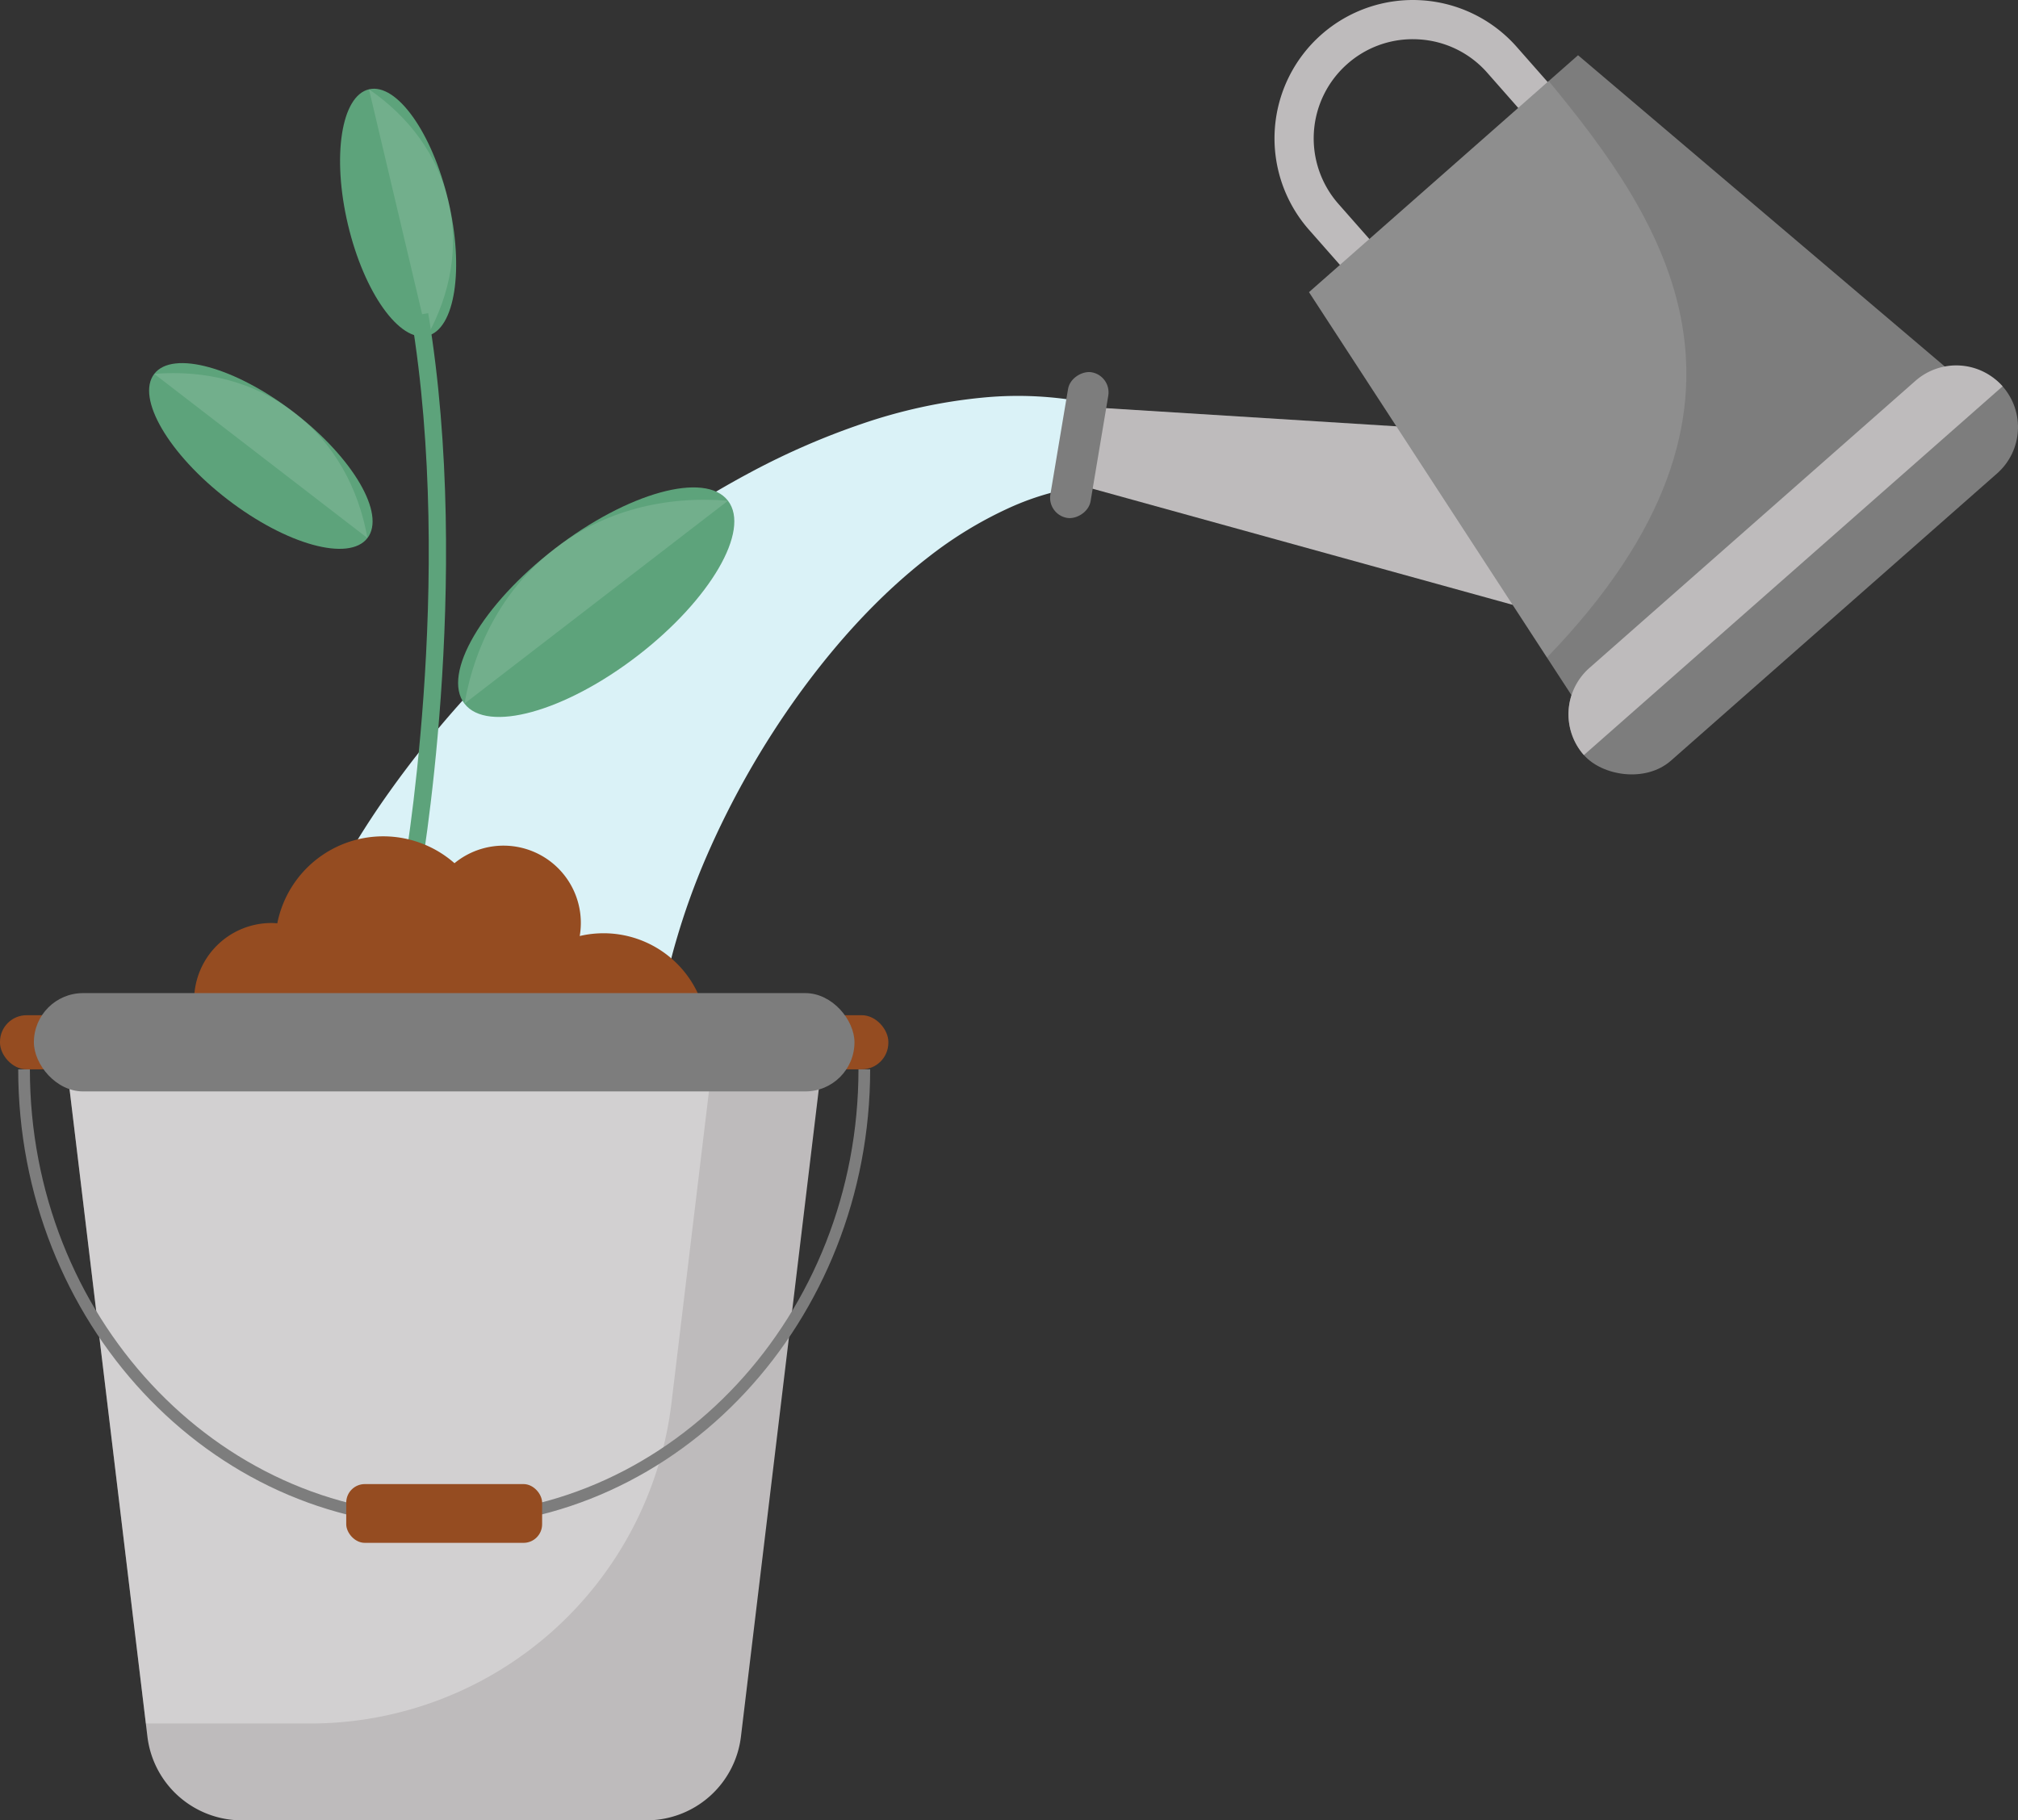
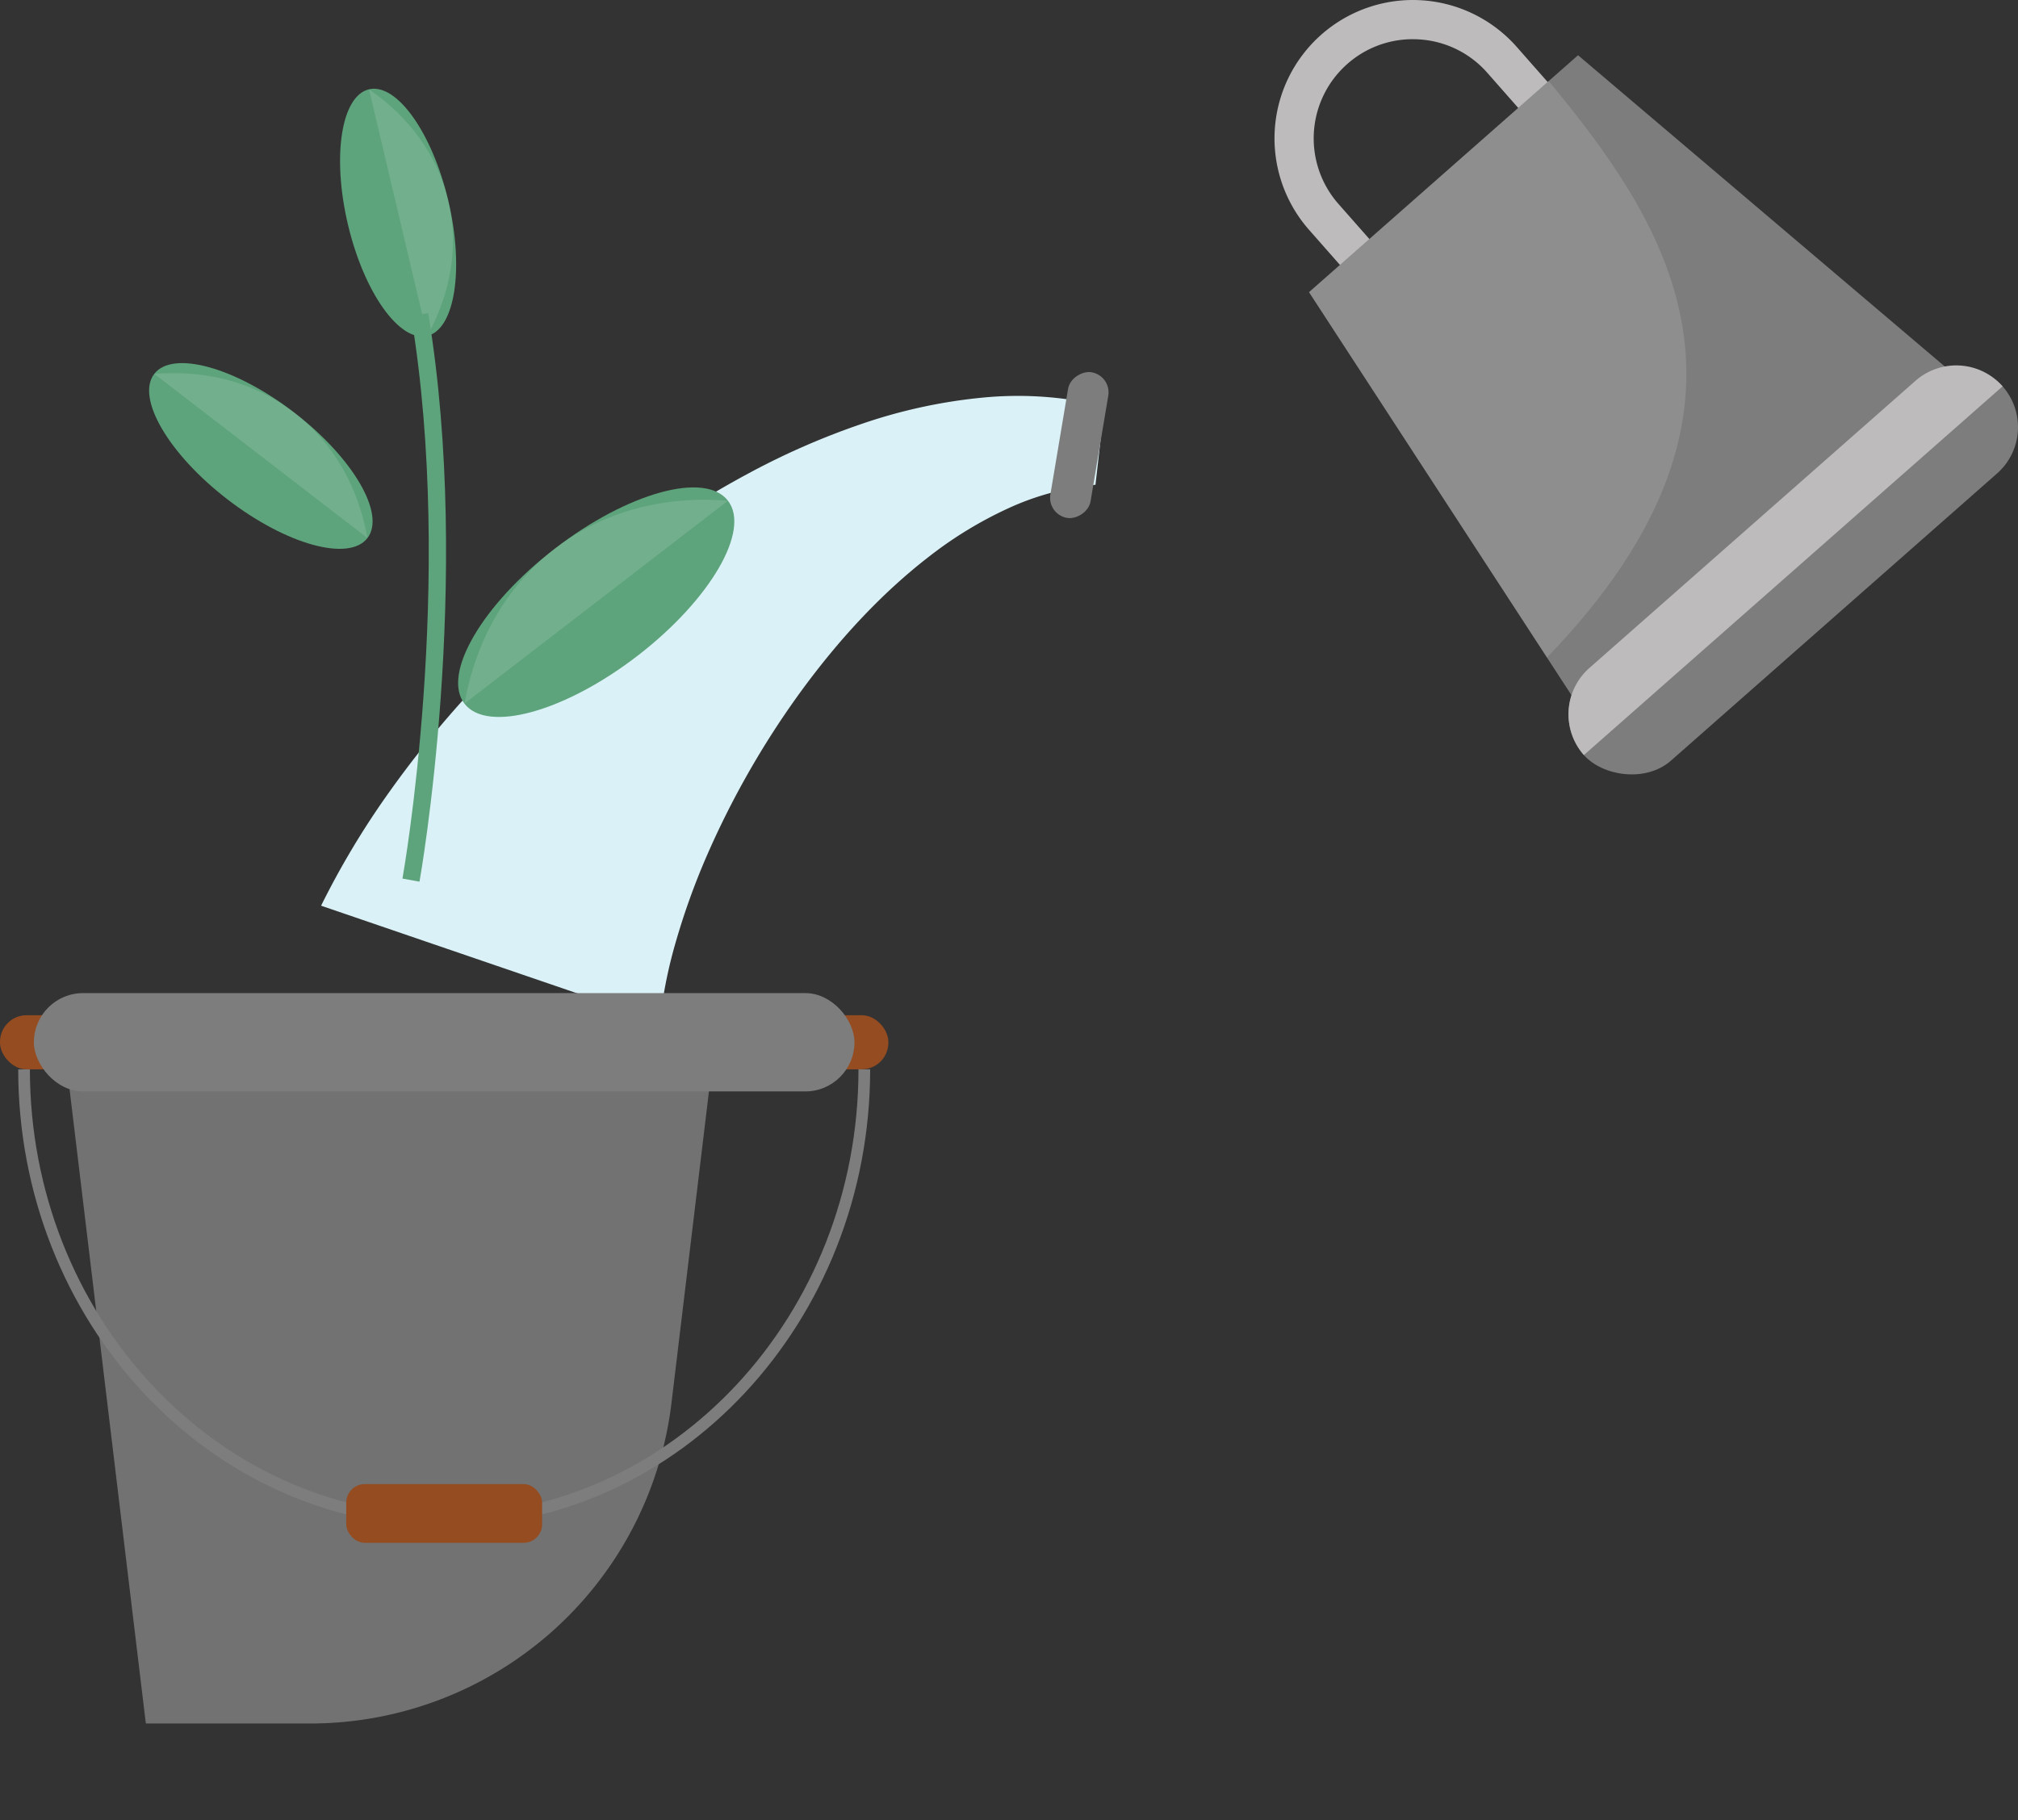
<svg xmlns="http://www.w3.org/2000/svg" viewBox="0 0 587.379 529.912">
  <rect x="0" y="0" width="587.379" height="529.912" fill="#333333" stroke="none" />
  <g data-name="图层 2">
    <g data-name="图层 1">
      <path d="M318.862,141.125a78.282,78.282,0,0,0-25.527,6.911,116.418,116.418,0,0,0-22.9,13.975c-14.355,11.082-26.9,24.93-37.734,39.848a252.894,252.894,0,0,0-27.077,47.505,205.587,205.587,0,0,0-8.854,24.608,135.679,135.679,0,0,0-4.7,23.426L93.459,263.655A241.571,241.571,0,0,1,113.347,230.5a297.959,297.959,0,0,1,22.887-28.325,326.775,326.775,0,0,1,52.7-46.47,278.6,278.6,0,0,1,29.716-18.318,216.353,216.353,0,0,1,32.238-14.013,153.44,153.44,0,0,1,34.807-7.593,105.966,105.966,0,0,1,35.757,2.5Z" style="fill:#daf2f7">
     </path>
-       <polygon points="463.016 127.641 454.252 179.928 314.637 141.337 318.449 118.598 463.016 127.641" style="fill:#bebbbc">
-      </polygon>
      <rect x="292.662" y="123.633" width="42.996" height="11.87" rx="5.935" transform="translate(134.44 417.987) rotate(-80.485)" style="fill:#7d7d7d">
     </rect>
      <path d="M402.307,91.072,381.022,66.905a40.28,40.28,0,0,1,3.605-56.849h0a40.279,40.279,0,0,1,56.849,3.6l21.285,24.166Zm8.9-79.661a28.653,28.653,0,0,0-19.041,7.207h0a28.868,28.868,0,0,0-2.583,40.746l13.744,15.6,43.329-38.164L432.914,21.2a28.676,28.676,0,0,0-19.838-9.73Q412.14,11.411,411.209,11.411Z" style="fill:#bebbbc">
     </path>
      <polygon points="572.289 111.969 461.872 209.222 381.012 85.049 459.32 16.077 572.289 111.969" style="fill:#7d7d7d">
     </polygon>
      <rect x="440.759" y="148.166" width="162.4" height="35.939" rx="17.97" transform="translate(20.46 386.456) rotate(-41.373)" style="fill:#7d7d7d">
     </rect>
      <path d="M461.025,219.805h0a17.97,17.97,0,0,1,1.607-25.362l94.9-83.585a17.97,17.97,0,0,1,25.362,1.607h0" style="fill:#bebbbc">
     </path>
      <g style="opacity:0.13">
        <path d="M450.27,191.406c71.454-73.883,33.417-127.914.515-167.811L381.012,85.049Z" style="fill:#fff">
      </path>
      </g>
      <ellipse cx="75.925" cy="132.737" rx="15.94" ry="39.164" transform="translate(-75.566 111.903) rotate(-52.4)" style="fill:#5da37b">
     </ellipse>
      <g style="opacity:0.13">
        <path d="M44.9,108.841c14.871-1.213,29.185,2.356,40.755,11.267s18.678,21.837,21.3,36.525" style="fill:#fff">
      </path>
      </g>
      <ellipse cx="173.54" cy="175.301" rx="48.405" ry="19.702" transform="translate(-70.913 142.296) rotate(-37.6)" style="fill:#5da37b">
     </ellipse>
      <g style="opacity:0.13">
        <path d="M211.891,145.767c-18.38-1.5-36.072,2.912-50.372,13.925s-23.085,26.99-26.33,45.143" style="fill:#fff">
      </path>
      </g>
      <ellipse cx="115.878" cy="61.893" rx="15.012" ry="36.883" transform="translate(-11.127 28.304) rotate(-13.294)" style="fill:#5da37b">
     </ellipse>
      <g style="opacity:0.13">
        <path d="M107.4,26c11.588,7.948,19.928,19.059,23.091,32.443s.677,27.054-6.129,39.347" style="fill:#fff">
      </path>
      </g>
      <path d="M122.1,256.663l-4.957-.9c.156-.855,15.337-86.33,2.527-163.766l4.968-.822C137.6,169.494,122.257,255.8,122.1,256.663Z" style="fill:#5da37b">
     </path>
-       <path d="M204.632,293.109a30.277,30.277,0,0,0-35.892-20.626,22.5,22.5,0,0,0-36.451-21.2A31.427,31.427,0,0,0,80.715,268.78c-.562-.042-1.124-.086-1.7-.086A22.516,22.516,0,0,0,56.5,291.21c0,.641.043,1.272.1,1.9Z" style="fill:#954c21">
-      </path>
-       <path d="M188.178,529.912H70.4A27.687,27.687,0,0,1,42.907,505.53L19.116,307.678H239.458L215.667,505.53A27.687,27.687,0,0,1,188.178,529.912Z" style="fill:#bebbbc">
-      </path>
      <g style="opacity:0.31">
        <path d="M19.116,307.678,42.449,501.722H90.3A105.9,105.9,0,0,0,195.44,408.467l12.12-100.789Z" style="fill:#fff">
      </path>
      </g>
      <rect y="295.535" width="258.574" height="15.753" rx="7.745" style="fill:#954c21">
     </rect>
      <path d="M129.287,444.4C60.918,444.4,5.3,384.685,5.3,311.288H8.7C8.7,382.81,62.793,441,129.287,441s120.591-58.188,120.591-129.71h3.4C253.278,384.685,197.656,444.4,129.287,444.4Z" style="fill:#7d7d7d">
     </path>
      <rect x="9.864" y="289.101" width="238.846" height="28.621" rx="14.31" style="fill:#7d7d7d">
     </rect>
      <rect x="100.778" y="432.027" width="57.017" height="17.108" rx="5.406" style="fill:#954c21">
     </rect>
    </g>
  </g>
</svg>